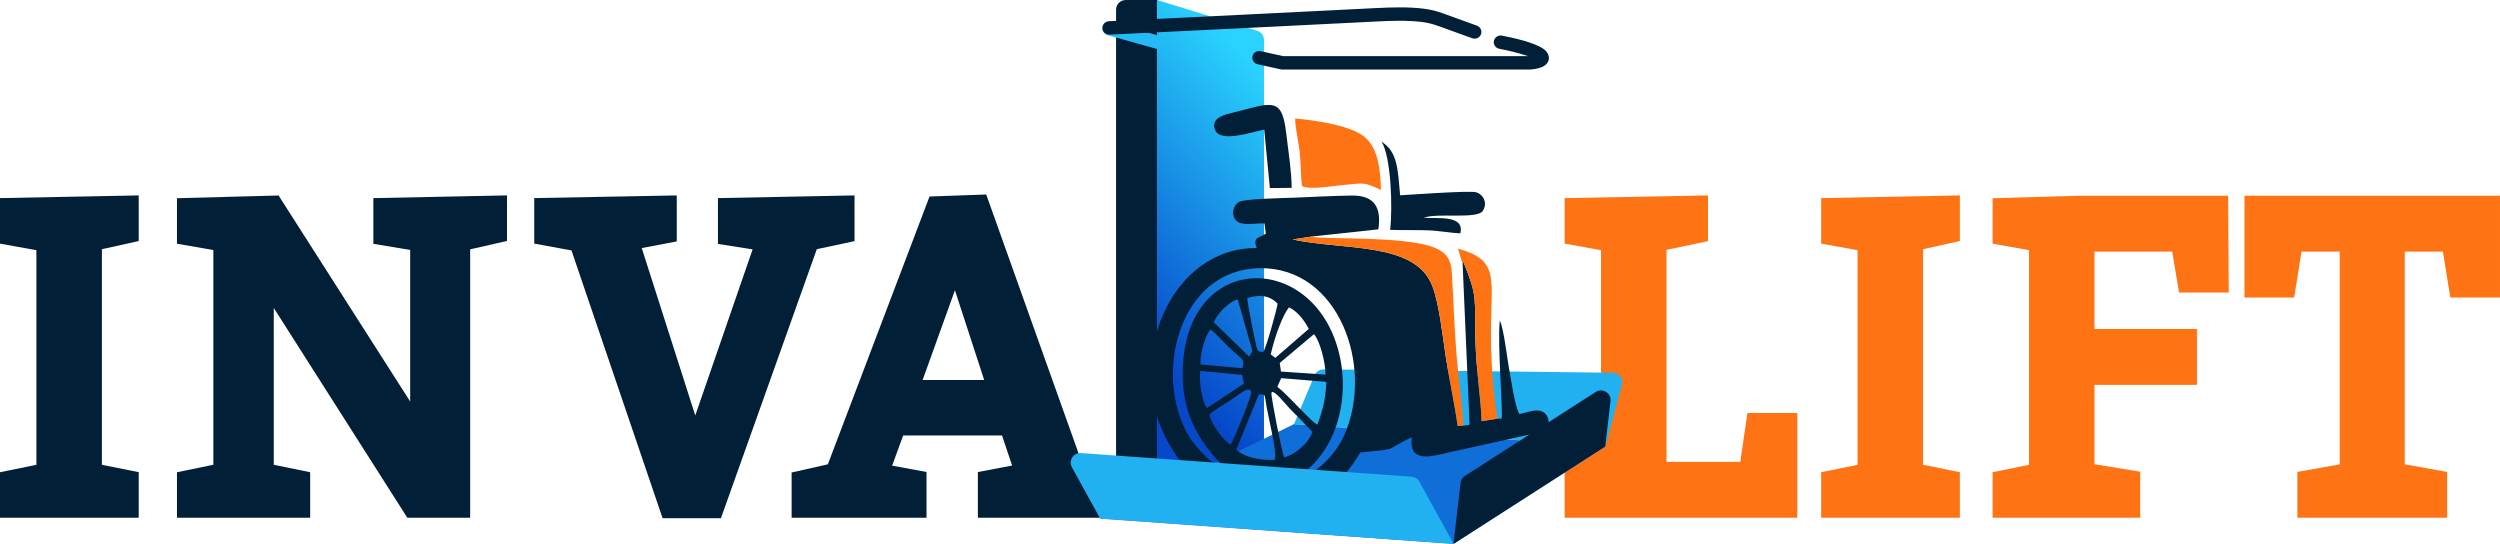
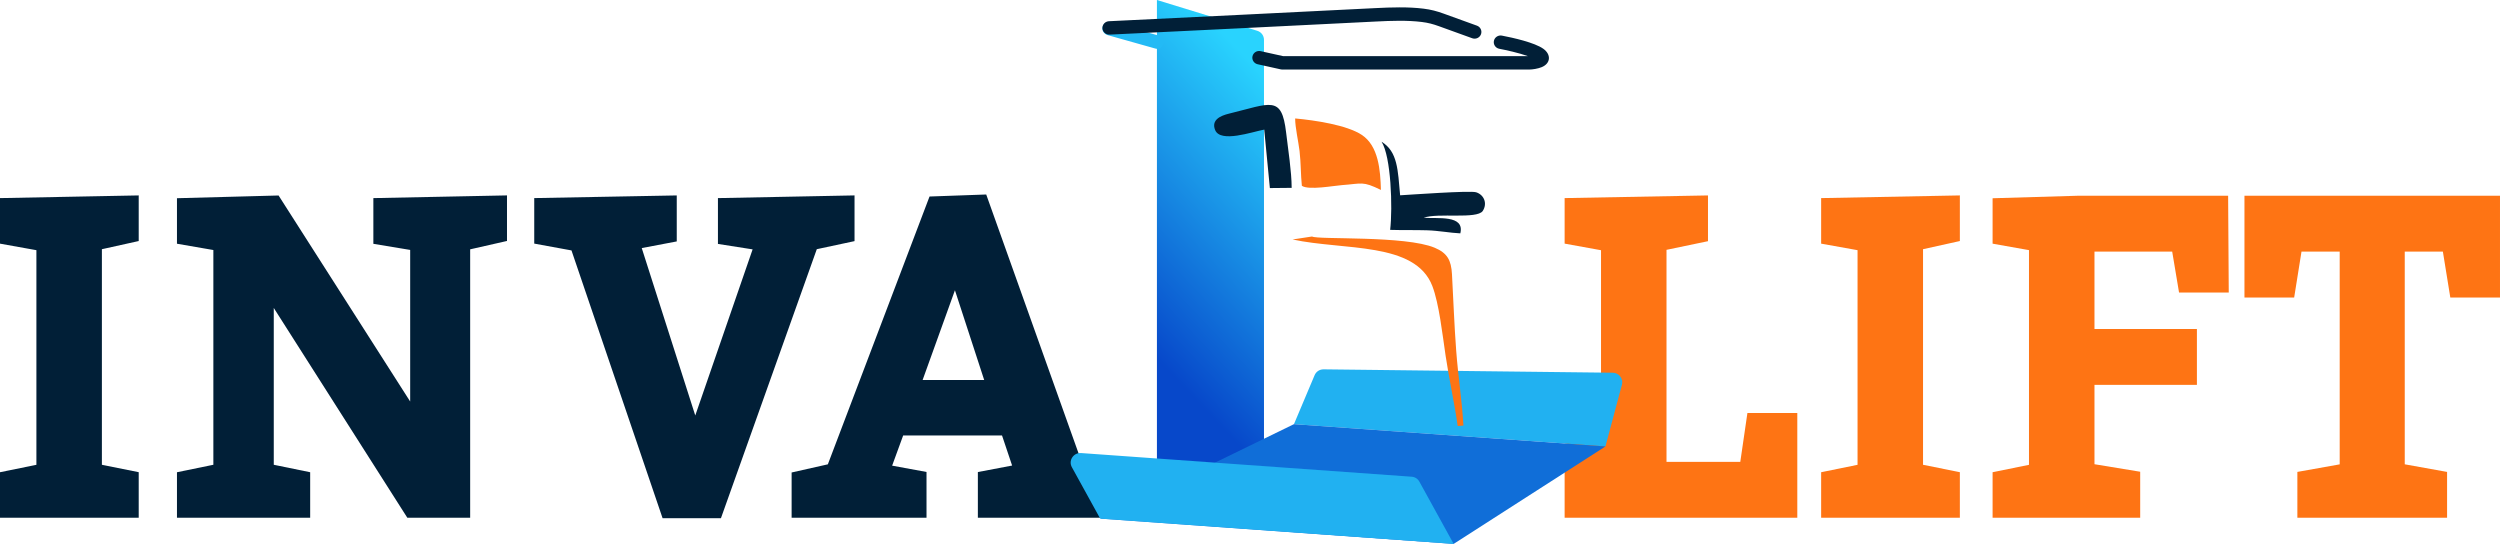
<svg xmlns="http://www.w3.org/2000/svg" width="262" height="57" viewBox="0 0 262 57" fill="none">
  <g clip-path="url(#clip0_66_7)">
    <path fill-rule="evenodd" clip-rule="evenodd" d="M10.678 26.116V48.709L14.537 49.486V54.261H0V49.489L3.815 48.712V26.219L0 25.534V20.761L14.537 20.48V25.261L10.678 26.116ZM49.273 26.13V54.261H42.689L28.691 32.274V48.708L32.506 49.491V54.261H18.546V49.491L22.36 48.708V26.202L18.546 25.542V20.773L29.195 20.487L42.987 42.079V26.192L39.128 25.552V20.762L53.133 20.478V25.253L49.273 26.13V26.13ZM59.89 26.244L55.988 25.529V20.76L70.924 20.481V25.301L67.255 25.998L72.864 43.543L78.874 26.134L75.24 25.564V20.761L89.555 20.479V25.27L85.6 26.115L75.555 54.305H69.438L59.891 26.243L59.89 26.244ZM113.448 48.675L117.238 49.51V54.261H102.48V49.471L106.07 48.789L105.011 45.634H94.653L93.496 48.8L97.099 49.463V54.261H82.962V49.517L86.759 48.661L97.415 20.595L103.356 20.383L113.448 48.675V48.675ZM96.69 39.823H103.143L100.077 30.419L96.69 39.823Z" fill="#011F37" />
    <path fill-rule="evenodd" clip-rule="evenodd" d="M167.787 45.737V26.223L163.973 25.531V20.76L178.997 20.481V25.277L174.65 26.183V48.406H182.382L183.129 43.282H188.357V54.261H163.973V46.506L167.787 45.737V45.737ZM201.534 26.116V48.709L205.393 49.486V54.261H190.856V49.489L194.671 48.712V26.219L190.856 25.534V20.761L205.393 20.48V25.261L201.534 26.116ZM212.638 48.712V26.214L208.824 25.536V20.777L217.82 20.512H233.508L233.573 30.658H228.364L227.646 26.367H219.501V34.481H230.236V40.336H219.501V48.65L224.292 49.438V54.261H208.824V49.489L212.638 48.713V48.712ZM245.2 48.664V26.366H241.197L240.428 31.183H235.219V20.511H261.999V31.183H256.793L256.013 26.366H252.018V48.659L256.454 49.458V54.261H240.764V49.456L245.2 48.664H245.2Z" fill="#FE7414" />
-     <path fill-rule="evenodd" clip-rule="evenodd" d="M117.983 0H121.363V49.491H116.965V1.005C116.965 0.451 117.422 0 117.983 0Z" fill="#011F37" />
    <path fill-rule="evenodd" clip-rule="evenodd" d="M121.246 0L131.75 3.222C132.183 3.355 132.466 3.734 132.466 4.182V52.933L121.246 49.491V0Z" fill="url(#paint0_linear_66_7)" />
    <path fill-rule="evenodd" clip-rule="evenodd" d="M168.25 46.787L135.607 44.451L137.769 39.325C137.932 38.939 138.297 38.702 138.721 38.706L169.005 39.061C169.33 39.065 169.607 39.202 169.804 39.457C170 39.712 170.061 40.013 169.978 40.322L168.25 46.787Z" fill="#21B1F1" />
    <path fill-rule="evenodd" clip-rule="evenodd" d="M115.299 54.349L135.607 44.451L168.25 46.787L152.344 57L115.299 54.349Z" fill="#106ED8" />
-     <path fill-rule="evenodd" clip-rule="evenodd" d="M131.927 41.328C132.662 41.362 132.477 41.129 132.761 42.753C132.988 44.048 133.882 47.533 133.578 48.188C132.123 48.249 130.481 47.983 129.562 47.123L131.927 41.328ZM126.735 43.425C127.34 42.931 128.321 42.341 129.03 41.892C129.945 41.313 130.903 40.347 131.126 41.088C131.213 41.38 129.357 46.006 128.975 46.588C128.296 46.301 126.861 44.35 126.735 43.425V43.425ZM137.536 45.242C137.19 46.428 135.676 47.681 134.582 47.923C134.355 47.524 133.139 41.322 133.248 41.143C133.497 40.734 134.769 42.448 135.403 43.063C136.13 43.768 136.807 44.527 137.536 45.242ZM126.486 42.767C125.941 42.096 125.636 39.922 125.793 38.873L130.166 39.291L130.352 40.203L126.486 42.766V42.767ZM134.273 39.629L138.996 40.019C138.922 41.901 138.641 42.901 138.062 44.509C137.37 44.18 135.087 41.476 133.861 40.529L134.272 39.629H134.273ZM125.805 38.193C125.742 37.149 126.302 35.086 126.876 34.516C127.487 35.048 128.126 35.731 128.758 36.359C130.082 37.675 130.541 37.557 130.189 38.584L125.805 38.193V38.193ZM137.704 35.023C138.353 35.741 138.925 38.09 138.912 39.253L134.245 38.941L134.118 38.039L137.704 35.023L137.704 35.023ZM133.893 31.817C133.846 32.309 132.673 36.585 132.376 36.895C131.709 36.855 131.781 36.693 131.623 36.08C131.504 35.62 130.713 31.766 130.714 31.238C132.087 30.799 133.133 31.02 133.893 31.817H133.893ZM133.168 37.142C133.673 34.998 134.449 33.016 135.081 32.212C136.181 32.696 136.944 34.038 137.161 34.47L133.658 37.501L133.168 37.142H133.168ZM127.204 33.775C127.646 32.732 128.861 31.594 129.709 31.383L131.246 36.762C131.122 37.02 131.09 37.15 130.906 37.369L127.204 33.775H127.204ZM129.935 49.948C127.736 49.595 125.294 46.904 124.585 45.697C120.801 39.257 123.554 28.207 132.053 28.105C140.331 28.005 144.041 38.451 140.886 45.588C139.979 47.64 137.88 49.768 135.985 50.159C136.305 49.715 136.752 49.462 137.181 49.077C140.323 46.261 141.277 41.486 140.446 37.504C138.07 26.128 123.949 26.085 123.945 39.191C123.944 43.017 125.267 45.565 127.468 48.115C127.84 48.546 129.23 49.719 129.935 49.948ZM156.932 43.88L155.27 44.143C155.24 42.157 154.702 38.889 154.617 35.531C154.507 31.165 154.9 31.234 153.359 27.428L153.284 27.688L154.009 44.416C154.008 44.396 153.982 44.485 153.966 44.537L153.367 44.599L152.765 44.648C152.423 42.188 151.873 39.794 151.497 37.265C151.173 35.085 150.815 31.808 150.106 29.97C148.307 25.305 140.84 26.262 135.459 25.097L137.505 24.785L144.451 24.033C144.785 21.809 144.1 20.458 141.649 20.493C139.669 20.521 137.649 20.637 135.666 20.715C134.573 20.759 130.437 20.822 129.844 21.162C129.149 21.561 128.976 22.754 129.717 23.249C130.348 23.671 131.703 23.357 132.516 23.421L132.663 24.469C132.18 24.904 131.169 24.769 131.718 25.993C122.683 25.925 117.913 37.623 122.167 45.886C123.825 49.106 126.691 52.184 131.958 52.897C137.198 53.606 140.599 50.9 142.546 47.425C147.015 46.956 144.698 47.34 147.964 45.818C147.591 48.546 149.956 47.863 151.749 47.433L161.735 45.227C162.602 44.714 162.374 43.477 161.666 43.145C160.924 42.797 160.023 43.259 159.221 43.385C158.757 42.578 158.351 39.726 158.133 38.531C157.94 37.472 157.582 34.369 157.18 33.599C156.908 36.067 157.546 43.386 157.365 43.869L156.932 43.88L156.932 43.88Z" fill="#011F37" />
    <path fill-rule="evenodd" clip-rule="evenodd" d="M136.435 19.472C137.135 19.962 139.817 19.458 140.635 19.4C142.778 19.246 142.763 18.952 144.72 19.906C144.664 17.849 144.479 15.287 142.697 14.125C141.132 13.103 137.822 12.604 135.732 12.414C135.73 13.353 136.069 14.794 136.193 15.826C136.34 17.054 136.313 18.346 136.435 19.472Z" fill="#FE7414" />
    <path fill-rule="evenodd" clip-rule="evenodd" d="M137.505 24.785L135.459 25.097C140.84 26.262 148.307 25.305 150.106 29.97C150.815 31.808 151.173 35.085 151.497 37.265C151.873 39.794 152.423 42.188 152.765 44.648L153.367 44.599C153.22 42.004 152.816 39.491 152.61 36.759C152.41 34.114 152.312 31.361 152.168 28.747C152.087 27.252 151.666 26.517 150.362 25.966C147.285 24.665 138.087 25.141 137.505 24.785L137.505 24.785Z" fill="#FE7414" />
-     <path fill-rule="evenodd" clip-rule="evenodd" d="M145.688 24.09C146.991 24.132 148.243 24.096 149.539 24.134C150.774 24.17 152 24.412 153.042 24.456C153.525 22.479 150.619 22.942 149.203 22.82C150.698 22.28 154.757 22.995 155.389 22.114C155.906 21.324 155.53 20.413 154.696 20.15C154.067 19.952 147.674 20.414 146.734 20.467C146.489 17.805 146.487 15.904 144.785 14.851C145.781 16.39 145.963 21.746 145.688 24.09Z" fill="#011F37" />
+     <path fill-rule="evenodd" clip-rule="evenodd" d="M145.688 24.09C146.991 24.132 148.243 24.096 149.539 24.134C150.774 24.17 152 24.412 153.042 24.456C153.525 22.479 150.619 22.942 149.203 22.82C150.698 22.28 154.757 22.995 155.389 22.114C155.906 21.324 155.53 20.413 154.696 20.15C154.067 19.952 147.674 20.414 146.734 20.467C146.489 17.805 146.487 15.904 144.785 14.851C145.781 16.39 145.963 21.746 145.688 24.09" fill="#011F37" />
    <path fill-rule="evenodd" clip-rule="evenodd" d="M132.49 13.582L133.082 19.709L135.367 19.687C135.359 17.953 134.997 15.685 134.784 13.88C134.319 9.935 133.179 10.843 128.781 11.914C127.947 12.117 126.906 12.554 127.347 13.63C127.91 15.004 131.228 13.814 132.49 13.583V13.582Z" fill="#011F37" />
-     <path fill-rule="evenodd" clip-rule="evenodd" d="M153.283 27.688L153.358 27.428C154.9 31.234 154.507 31.166 154.617 35.531C154.702 38.889 155.24 42.157 155.27 44.143L156.931 43.88C156.436 40.554 156.193 37.401 156.261 33.816C156.353 28.994 156.934 27.191 152.795 26.056L153.283 27.688V27.688Z" fill="#FE7414" />
-     <path fill-rule="evenodd" clip-rule="evenodd" d="M153.067 50.603L152.326 56.994L168.232 46.781L168.781 42.04C168.827 41.644 168.649 41.281 168.306 41.071C167.962 40.862 167.554 40.866 167.215 41.084L153.523 49.875C153.26 50.044 153.102 50.295 153.067 50.603H153.067Z" fill="#011F37" />
    <path fill-rule="evenodd" clip-rule="evenodd" d="M152.344 57L115.299 54.349L112.332 48.963C112.15 48.631 112.164 48.255 112.371 47.938C112.578 47.621 112.919 47.453 113.3 47.48L147.933 49.959C148.289 49.984 148.583 50.171 148.753 50.481L152.344 57Z" fill="#21B1F1" />
    <path fill-rule="evenodd" clip-rule="evenodd" d="M134.473 5.883H160.125C159.179 5.538 157.796 5.241 157.124 5.112C156.738 5.039 156.485 4.668 156.56 4.288C156.635 3.908 157.01 3.658 157.395 3.731C158.565 3.954 160.826 4.457 161.745 5.116C162.566 5.706 162.528 6.638 161.573 7.036C161.188 7.197 160.621 7.29 160.205 7.29H134.394C134.338 7.29 134.291 7.285 134.237 7.273L131.801 6.733C131.418 6.648 131.175 6.271 131.262 5.892C131.347 5.514 131.73 5.275 132.113 5.36L134.473 5.883V5.883Z" fill="#011F37" />
    <path fill-rule="evenodd" clip-rule="evenodd" d="M116.379 2.305L121.398 3.72C121.776 3.826 122.034 4.167 121.958 4.547C121.882 4.927 121.498 5.206 121.121 5.1L116.101 3.685C115.724 3.578 115.464 3.238 115.541 2.858C115.617 2.478 115.994 2.23 116.379 2.305V2.305Z" fill="#23BAF5" />
    <path fill-rule="evenodd" clip-rule="evenodd" d="M154.293 4.01L150.816 2.752C150.181 2.522 149.684 2.387 149.003 2.303C147.477 2.113 145.767 2.176 144.235 2.254C134.919 2.728 125.601 3.176 116.285 3.629C115.893 3.648 115.557 3.348 115.538 2.961C115.519 2.574 115.823 2.243 116.215 2.224C125.53 1.771 134.847 1.323 144.162 0.849C145.783 0.767 147.567 0.706 149.182 0.907C149.968 1.005 150.571 1.165 151.306 1.431L154.784 2.689C155.153 2.822 155.343 3.228 155.208 3.591C155.073 3.955 154.662 4.143 154.294 4.01L154.293 4.01Z" fill="#011F37" />
  </g>
  <defs>
    <linearGradient id="paint0_linear_66_7" x1="121.295" y1="37.695" x2="142.045" y2="17.998" gradientUnits="userSpaceOnUse">
      <stop stop-color="#0748CA" />
      <stop offset="1" stop-color="#29D3FE" />
    </linearGradient>
    <clipPath id="clip0_66_7">
      <rect width="262" height="57" fill="white" />
    </clipPath>
  </defs>
</svg>